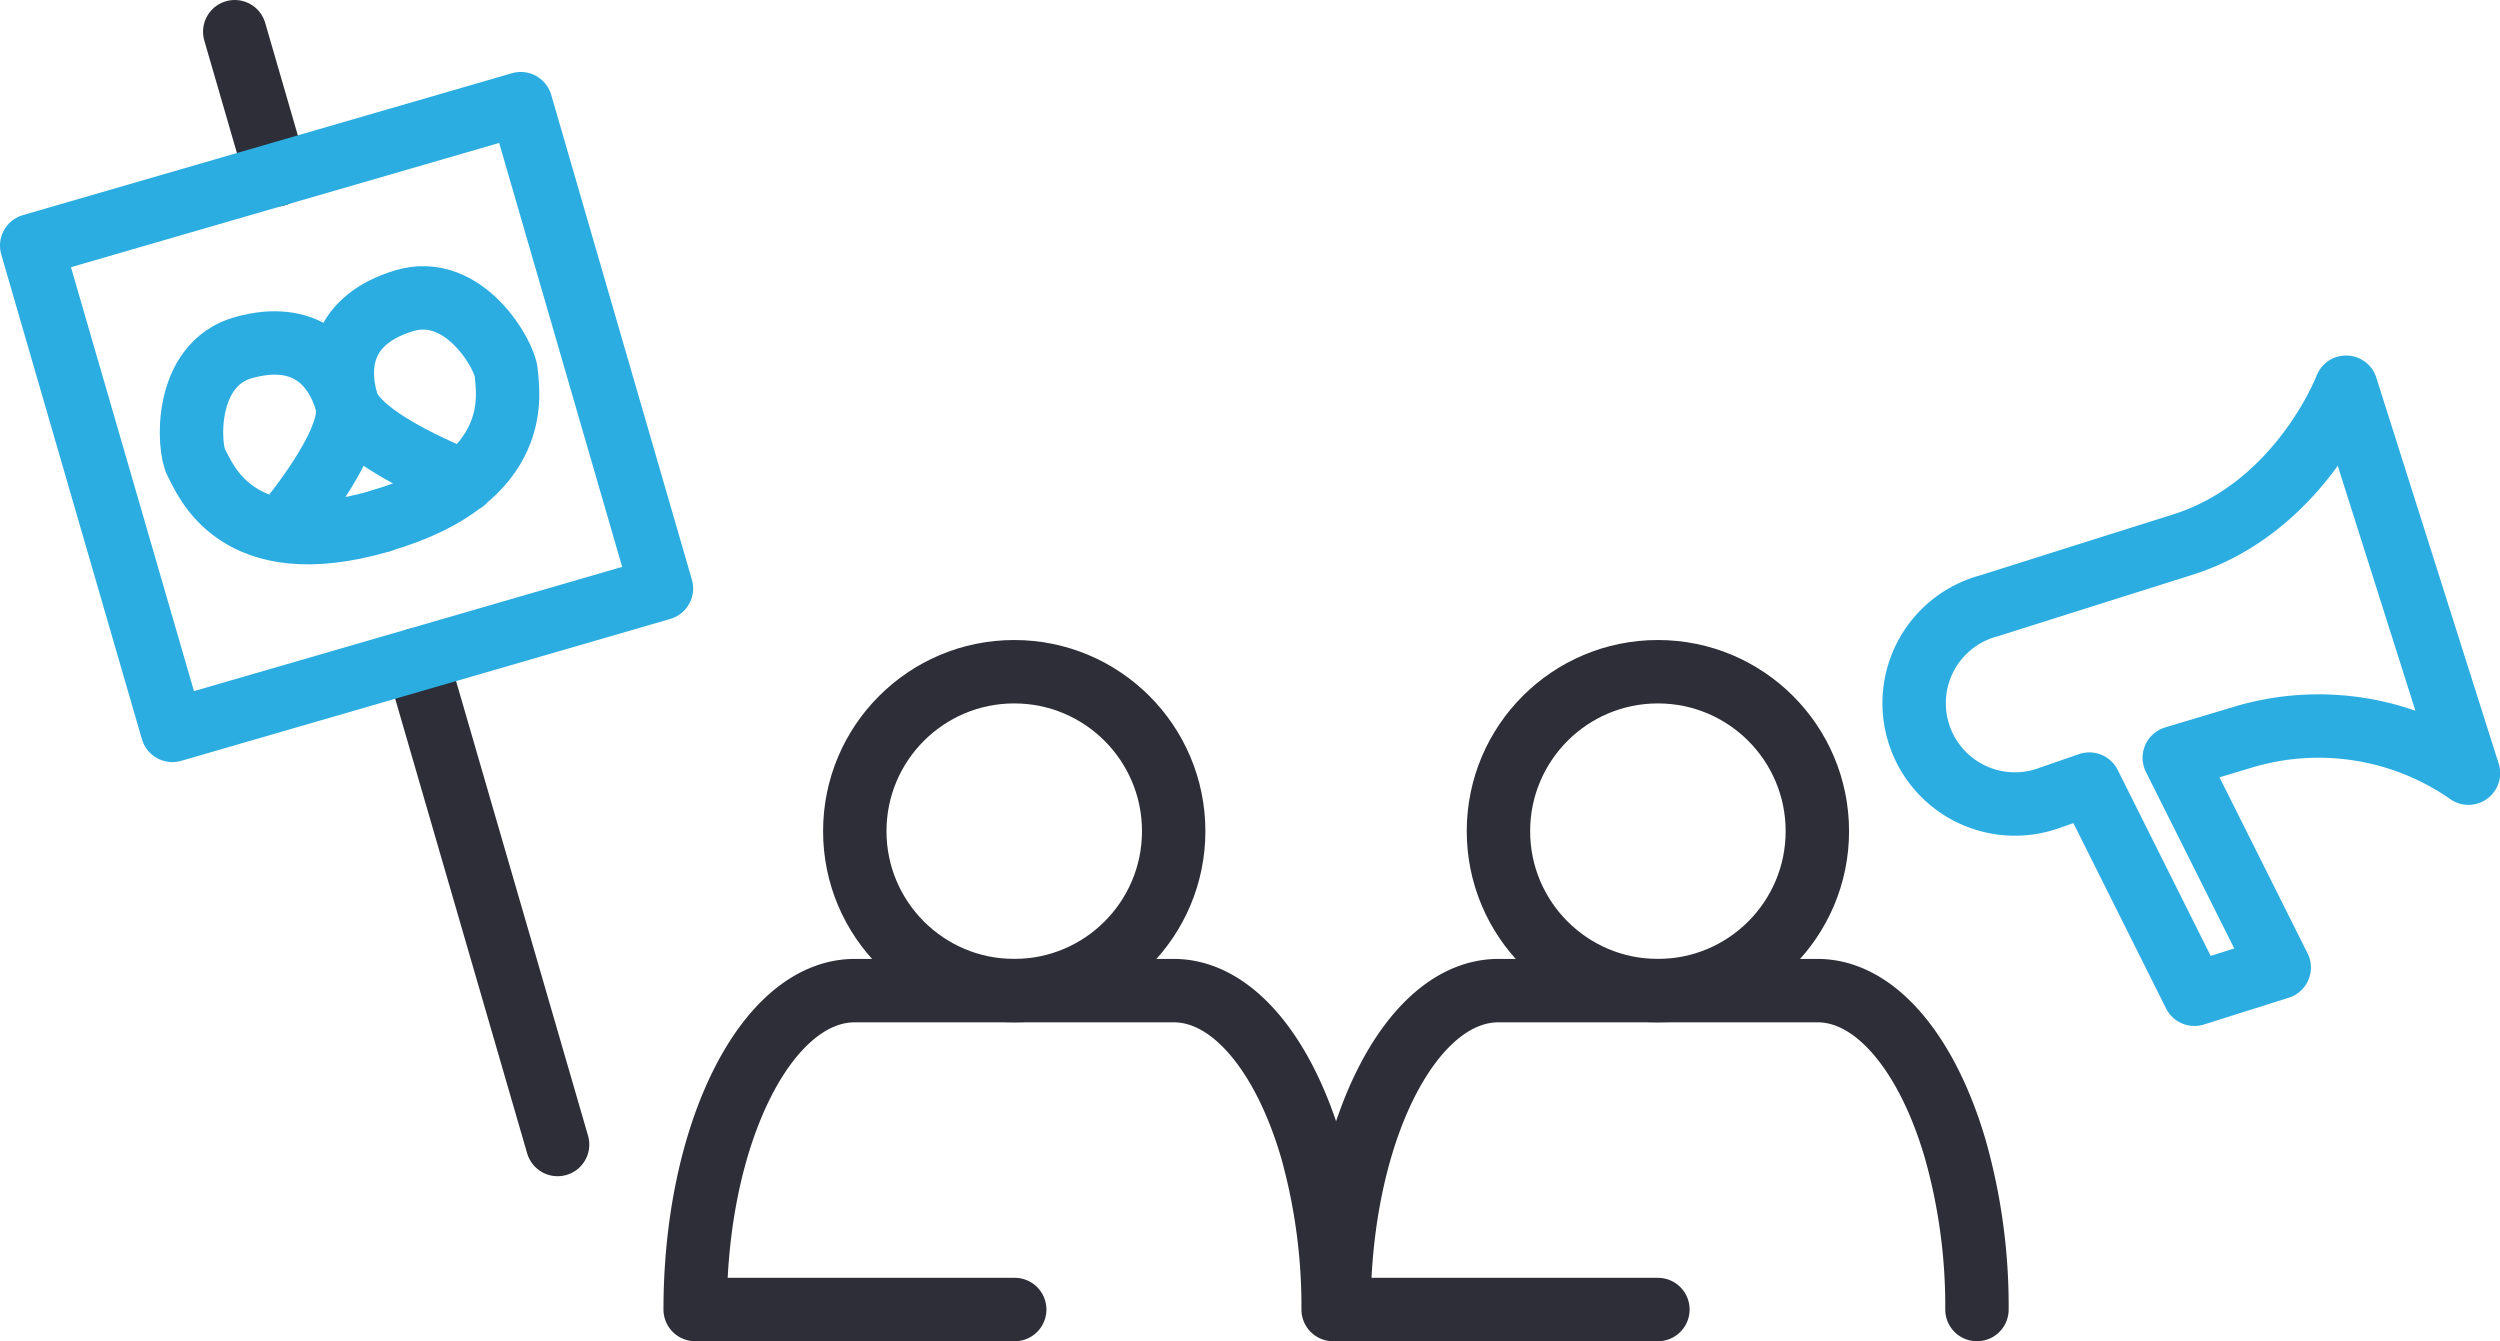
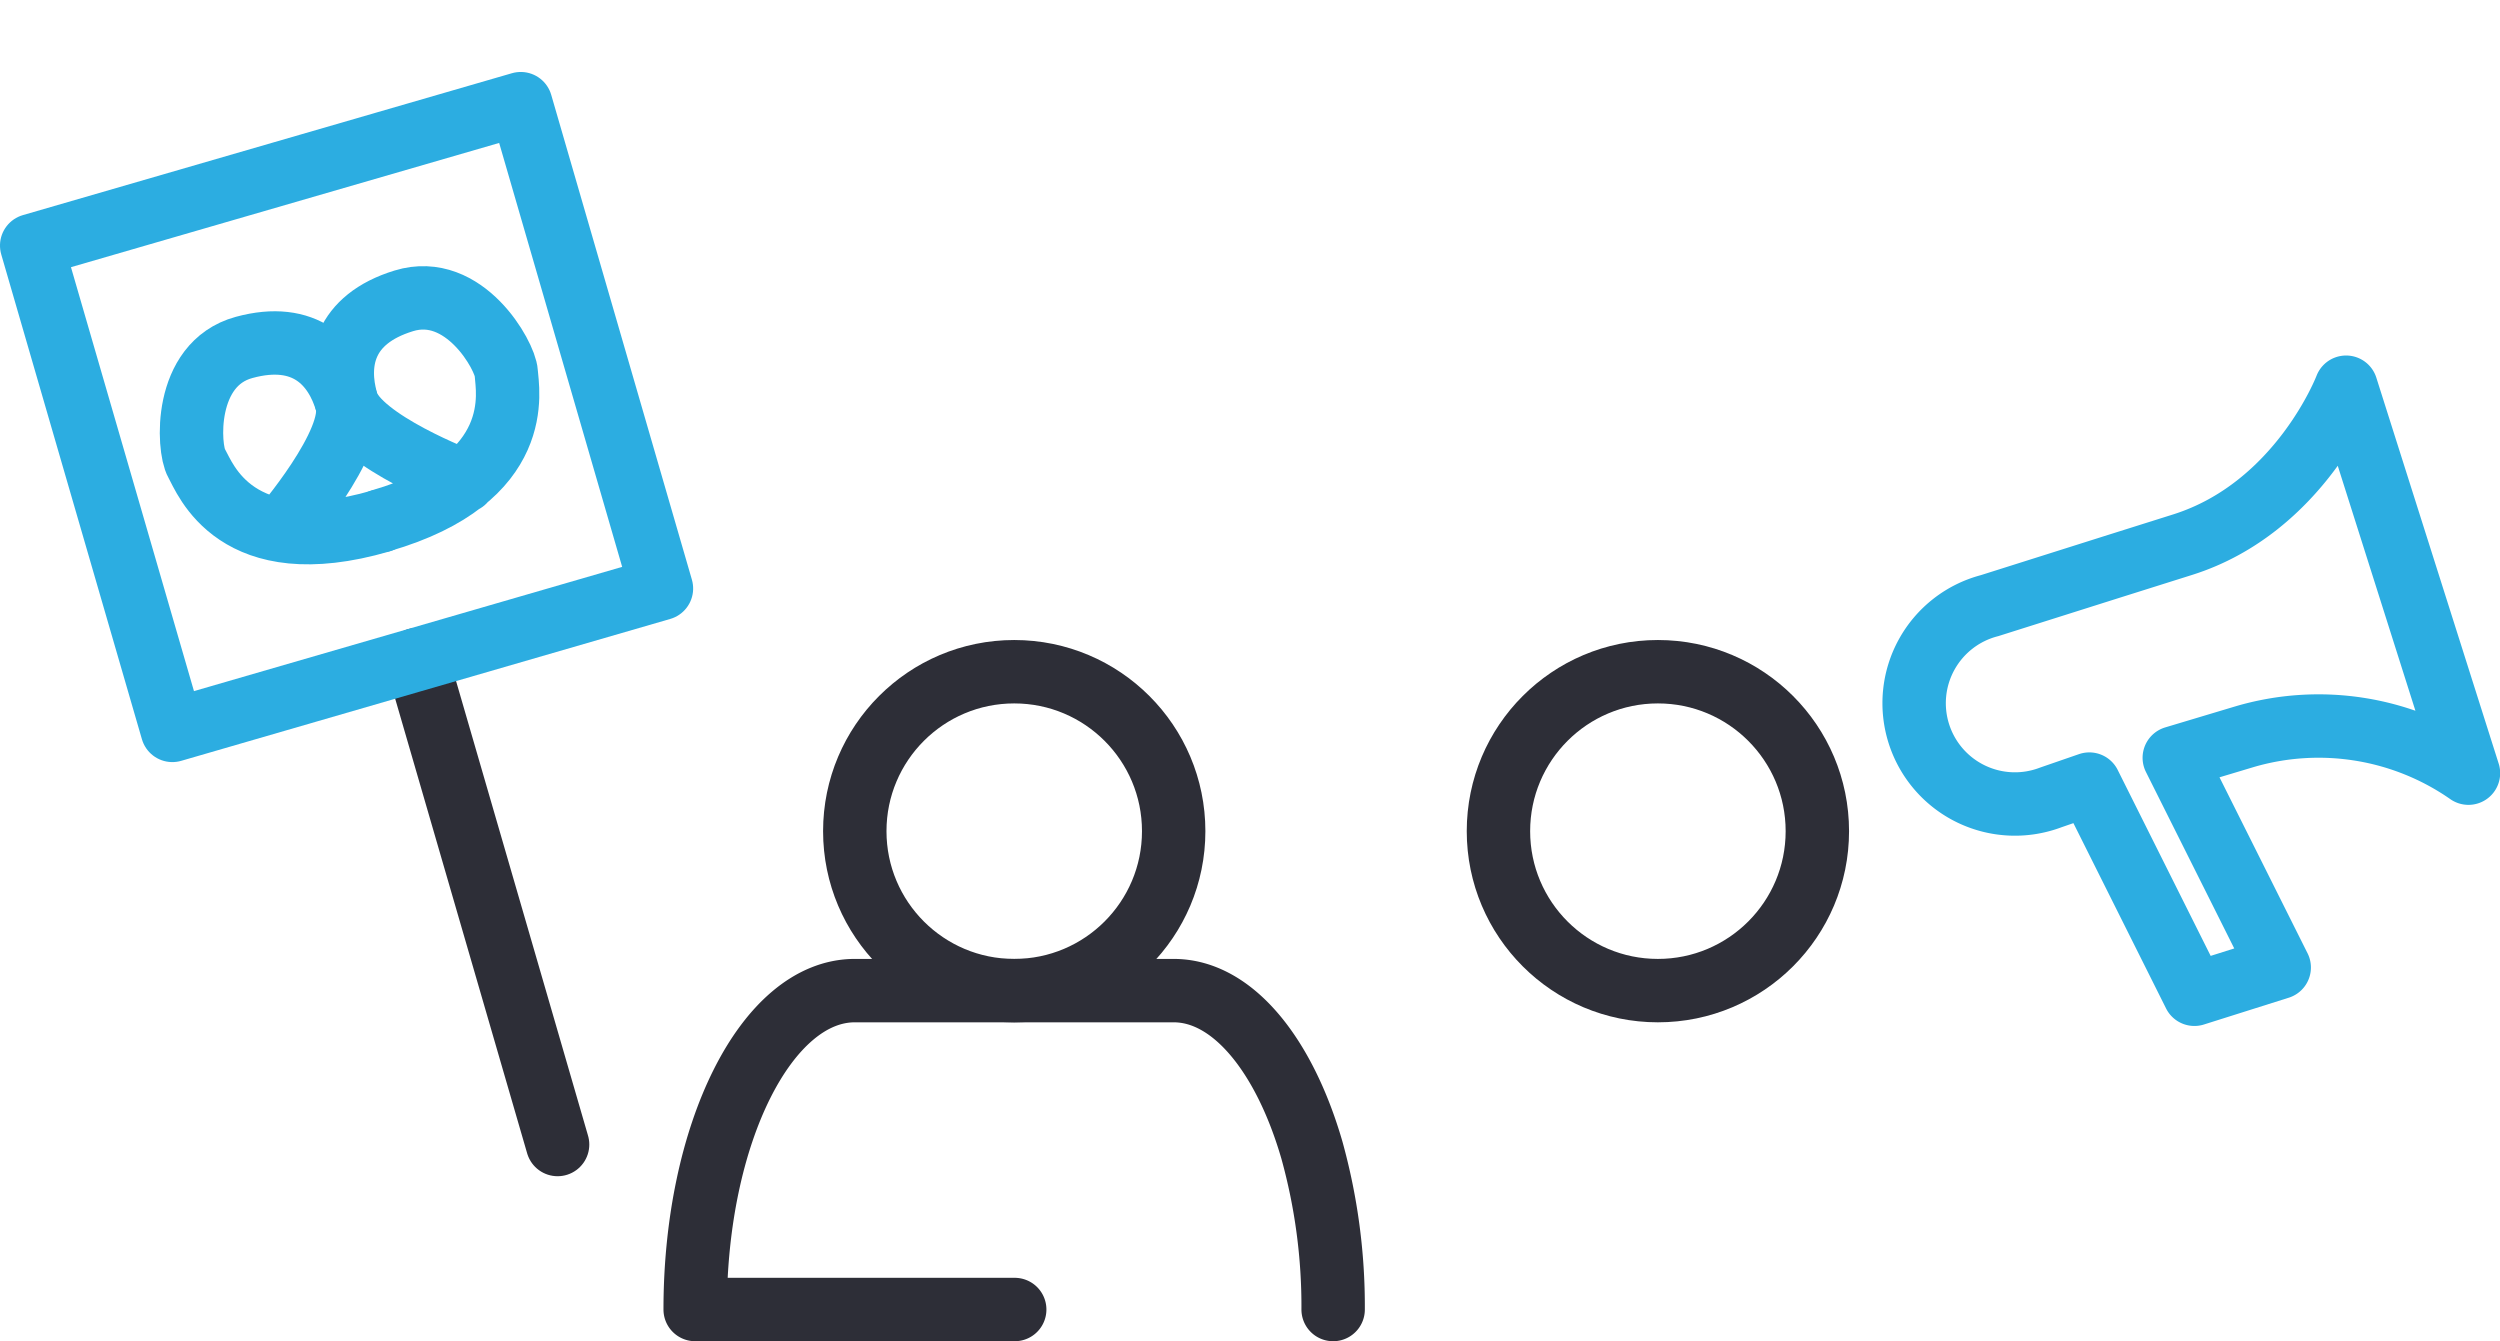
<svg xmlns="http://www.w3.org/2000/svg" id="Calque_1" data-name="Calque 1" viewBox="0 0 157.73 84.63">
  <defs>
    <style>.cls-1,.cls-2{fill:none;stroke-linecap:round;stroke-linejoin:round;stroke-width:4px;}.cls-1{stroke:#2d2e37;}.cls-2{stroke:#2cade1;}</style>
  </defs>
  <line class="cls-1" x1="35.18" y1="72.21" x2="26.3" y2="41.62" />
-   <line class="cls-1" x1="17.43" y1="11.03" x2="14.81" y2="2" />
  <rect class="cls-2" x="12.78" y="20.08" width="32.13" height="31.85" transform="translate(-15.87 -0.23) rotate(-16.18)" />
  <path class="cls-2" d="M162.72,58.47,155,34.12s-2.88,7.58-10.3,9.93l-4.38,1.38-7.81,2.47A6.36,6.36,0,1,0,136.37,60l2.43-.84,6.63,13.26,5.35-1.69L144.16,57.5l4.4-1.32A16.53,16.53,0,0,1,162.72,58.47Z" transform="translate(-6.98 -9.69)" />
  <path class="cls-2" d="M36.25,40.05s-6.69-2.52-7.4-5-.21-5.21,3.61-6.38,6.4,3.48,6.46,4.54,1.3,6.66-7.9,9.33" transform="translate(-6.98 -9.69)" />
  <path class="cls-2" d="M24.71,43.15s4.86-5.62,4.14-8.08-2.62-4.51-6.47-3.46-3.54,6.36-3,7.3S21.82,45.23,31,42.56" transform="translate(-6.98 -9.69)" />
  <circle class="cls-1" cx="63.99" cy="52.44" r="10.06" />
  <path class="cls-1" d="M91.09,92.31a36.83,36.83,0,0,0-1.34-10.06c-1.74-6-5-10.06-8.72-10.06H60.91c-5.56,0-10.07,9-10.07,20.12H71" transform="translate(-6.98 -9.69)" />
  <circle class="cls-1" cx="104.6" cy="52.44" r="10.06" />
-   <path class="cls-1" d="M131.71,92.31a36.43,36.43,0,0,0-1.35-10.06c-1.74-6-5-10.06-8.71-10.06H101.52c-5.56,0-10.06,9-10.06,20.12h20.12" transform="translate(-6.98 -9.69)" />
</svg>